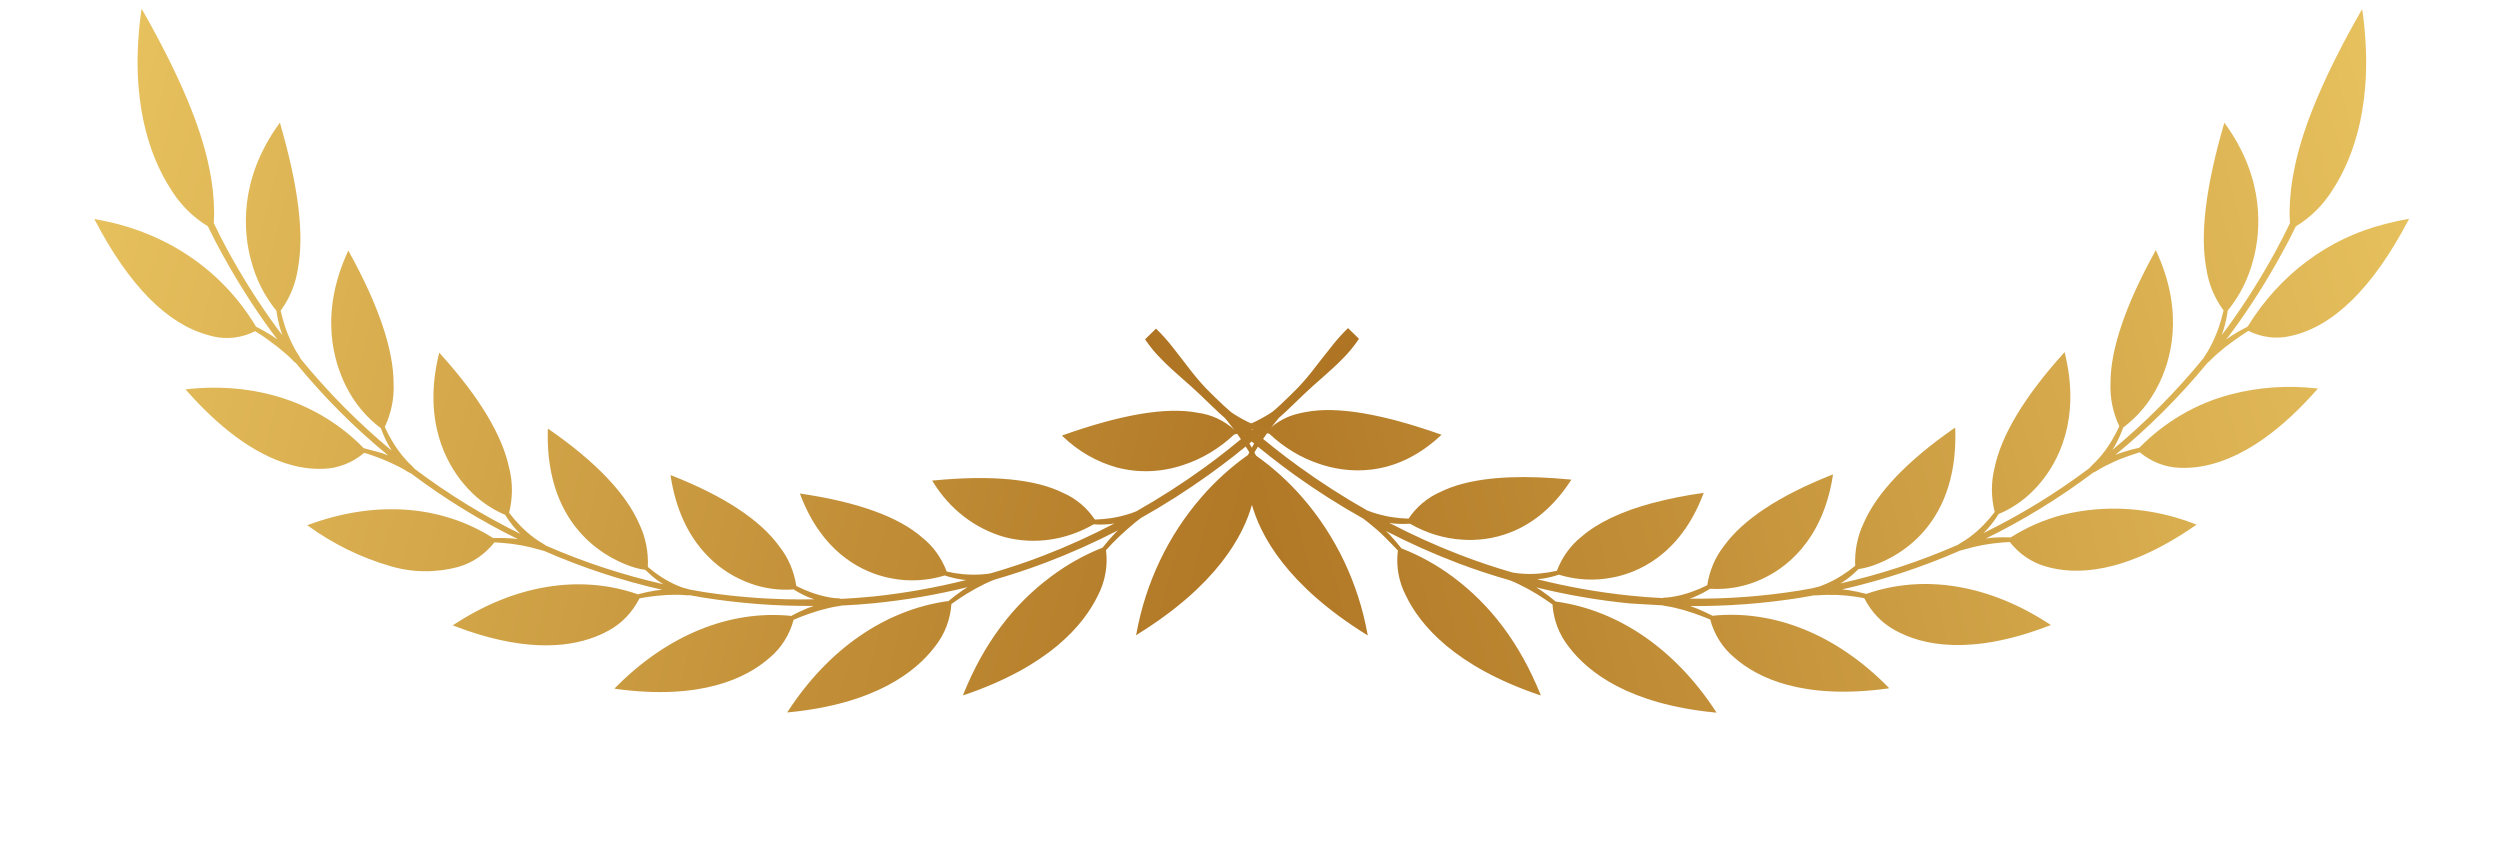
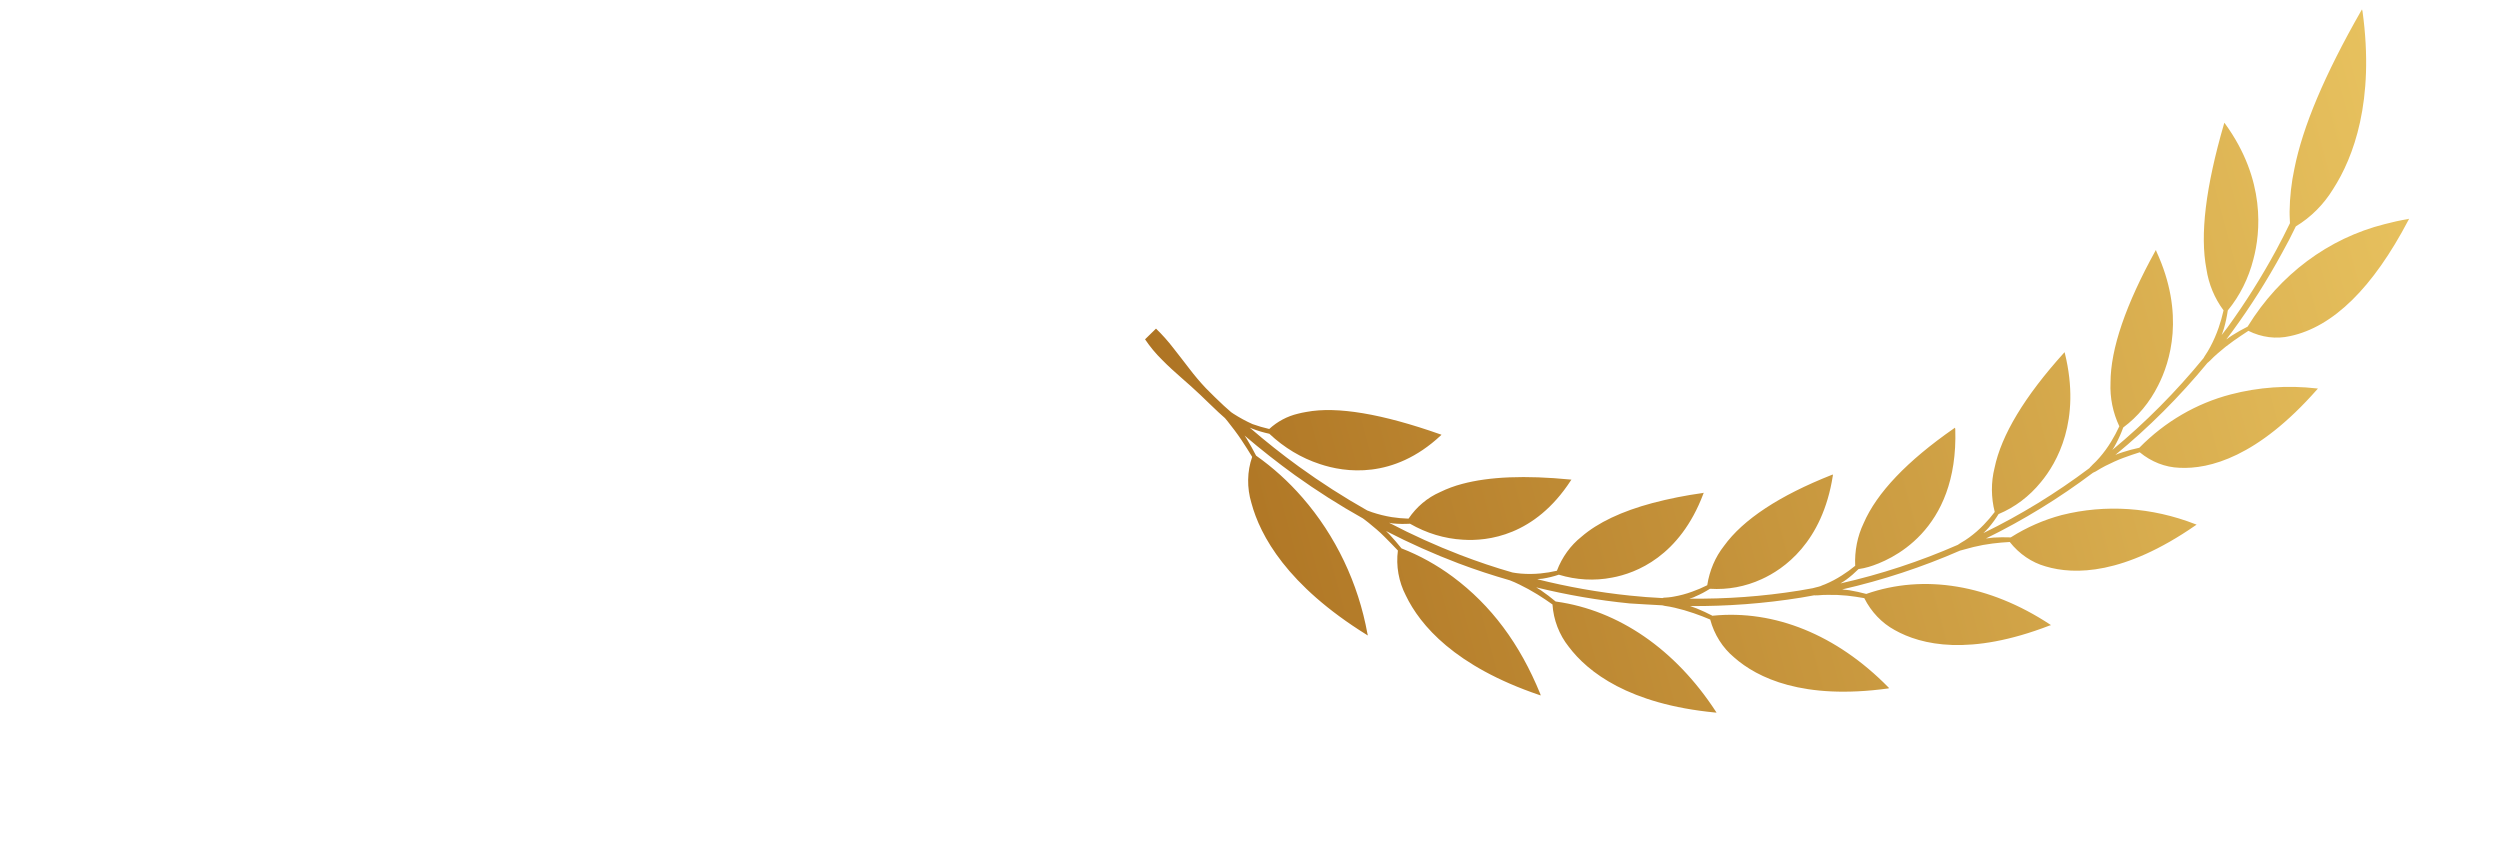
<svg xmlns="http://www.w3.org/2000/svg" width="364" height="124" viewBox="0 0 364 124" fill="none">
-   <path d="M191.43 53.555C190.669 54.556 189.86 55.512 189.007 56.421C188.149 57.306 187.265 58.142 186.38 58.977C186.04 59.298 185.696 59.601 185.337 59.901L185.005 60.128C184.108 60.71 183.174 61.217 182.211 61.646C181.4 62.01 180.573 62.322 179.733 62.581C178.199 61.2 176.32 60.335 174.307 60.082C169.839 59.236 163.273 60.341 154.786 63.357L154.619 63.417L154.745 63.539C156.985 65.697 159.673 67.243 162.605 68.061C165.778 68.901 169.145 68.771 172.342 67.683C175.034 66.801 177.544 65.293 179.693 63.265C180.548 63.081 181.392 62.829 182.219 62.51C182.333 62.47 182.442 62.42 182.551 62.37C180.214 64.38 177.823 66.296 175.394 68.053C172.179 70.383 168.854 72.519 165.436 74.452L164.737 74.713C163.795 75.034 162.834 75.273 161.864 75.428C161.051 75.55 160.234 75.624 159.417 75.651C158.253 73.924 156.671 72.59 154.835 71.787C150.751 69.744 144.406 69.133 135.885 69.96L135.714 69.976L135.817 70.127C138.255 74.117 141.949 76.973 146.251 78.194C150.563 79.336 155.19 78.676 159.24 76.341C160.069 76.394 160.902 76.38 161.735 76.298C161.915 76.276 162.103 76.23 162.286 76.2C158.9 77.974 155.435 79.544 151.906 80.905C149.395 81.875 146.862 82.716 144.316 83.457C144.14 83.489 143.962 83.529 143.781 83.551L143.062 83.622C142.112 83.698 141.161 83.691 140.22 83.599C139.417 83.525 138.623 83.397 137.84 83.216C137.088 81.229 135.858 79.52 134.273 78.262C130.764 75.204 124.813 73.091 116.623 71.881L116.46 71.837L116.519 72.002C119.587 80.152 124.991 82.971 128.599 83.938C129.034 84.055 129.44 84.145 129.815 84.211C132.363 84.709 135.01 84.565 137.558 83.79C138.328 84.046 139.117 84.237 139.92 84.362C140.15 84.423 140.407 84.413 140.693 84.446C136.252 85.561 131.764 86.36 127.257 86.838C125.665 86.997 124.07 87.118 122.473 87.199C122.399 87.179 122.325 87.159 122.25 87.14C122.028 87.08 121.771 87.117 121.54 87.09C121.308 87.063 121.071 87.026 120.842 86.991C119.921 86.832 119.017 86.589 118.14 86.266C117.388 85.999 116.655 85.683 115.943 85.318C115.618 83.182 114.775 81.207 113.498 79.593C110.729 75.732 105.45 72.243 97.797 69.235L97.634 69.192L97.657 69.373C99.168 79.145 104.809 83.037 108.041 84.457C108.842 84.822 109.669 85.12 110.516 85.348C112.151 85.784 113.85 85.943 115.554 85.82C116.234 86.256 116.948 86.633 117.687 86.945C117.966 87.064 118.268 87.153 118.558 87.257C113.166 87.367 107.796 87.015 102.496 86.205C101.826 86.095 101.159 85.969 100.49 85.852C100.49 85.852 100.431 85.836 100.394 85.826C100.285 85.788 100.173 85.758 100.06 85.736C99.83 85.674 99.599 85.613 99.377 85.553L98.721 85.298C97.863 84.934 97.036 84.495 96.248 83.986C95.579 83.55 94.937 83.07 94.325 82.548C94.425 80.371 94.003 78.232 93.1 76.341C91.186 71.901 86.781 67.259 79.942 62.518L79.802 62.419L79.756 62.591C79.35 77.56 89.372 81.73 92.414 82.642C92.414 82.642 92.548 82.678 92.734 82.728C93.134 82.841 93.544 82.921 93.958 82.968C94.51 83.523 95.099 84.034 95.722 84.495C95.993 84.699 96.295 84.877 96.588 85.061C90.725 83.733 85.002 81.853 79.482 79.441L79.344 79.333C79.233 79.303 79.148 79.202 79.046 79.139C78.943 79.076 78.631 78.905 78.436 78.773C78.24 78.642 78.047 78.502 77.851 78.371C77.091 77.818 76.377 77.194 75.717 76.507C75.149 75.926 74.617 75.305 74.122 74.648C74.659 72.527 74.672 70.316 74.159 68.244C73.172 63.437 69.797 57.796 64.073 51.483L63.956 51.355L63.907 51.535C61.508 61.322 65.066 67.494 67.4 70.307C69.076 72.371 71.183 73.966 73.558 74.971C74.001 75.678 74.492 76.347 75.027 76.973C75.259 77.237 75.517 77.49 75.77 77.734C70.365 75.086 65.209 71.914 60.359 68.254C60.298 68.185 60.244 68.118 60.181 68.057L59.934 67.788C59.757 67.618 59.576 67.464 59.408 67.287L58.917 66.743C58.286 66.017 57.714 65.232 57.207 64.395C56.772 63.682 56.375 62.939 56.021 62.171C56.961 60.191 57.406 57.997 57.308 55.821C57.293 50.861 55.1 44.404 50.789 36.615L50.698 36.45L50.65 36.631C46.394 45.832 48.688 52.861 50.374 56.221C51.6 58.68 53.338 60.774 55.457 62.345C55.746 63.156 56.092 63.939 56.492 64.687C56.669 65.007 56.873 65.316 57.039 65.616C52.218 61.625 47.768 57.138 43.745 52.213L43.756 52.172L43.565 51.848C43.425 51.626 43.281 51.421 43.154 51.211L42.783 50.549C42.314 49.659 41.909 48.728 41.571 47.764C41.29 46.936 41.052 46.089 40.859 45.227C42.164 43.478 43.027 41.398 43.354 39.21C44.316 34.196 43.478 27.285 40.806 18.046L40.751 17.864L40.638 18.018C34.68 26.236 35.493 33.923 36.514 37.772C37.22 40.559 38.493 43.109 40.243 45.238C40.37 46.127 40.556 47.002 40.799 47.856C40.895 48.181 41.015 48.503 41.136 48.825C40.854 48.451 40.541 48.077 40.286 47.719C37.656 44.12 35.255 40.324 33.098 36.356C32.411 35.091 31.756 33.791 31.121 32.479C31.172 31.754 31.177 30.816 31.174 30.797C31.146 28.669 30.911 26.562 30.471 24.511C29.264 18.415 26.096 10.906 20.781 1.548L20.639 1.308L20.566 1.578C18.757 14.686 21.886 22.905 24.828 27.489C26.214 29.756 28.073 31.622 30.265 32.944C30.907 34.287 31.581 35.592 32.287 36.859C34.457 40.834 36.865 44.641 39.498 48.255C39.791 48.649 40.085 49.035 40.392 49.434C40.106 49.226 39.819 49.017 39.526 48.833C38.785 48.362 38.038 47.942 37.288 47.566L37.231 47.48C32.205 39.157 23.928 33.636 13.929 31.931L13.729 31.878L13.828 32.071C18.799 41.584 24.346 47.191 30.338 48.796C30.583 48.862 30.828 48.927 31.08 48.995C33.095 49.457 35.225 49.187 37.152 48.223C37.882 48.674 38.609 49.141 39.3 49.678C40.103 50.243 40.877 50.855 41.618 51.511C41.802 51.684 41.989 51.848 42.176 52.012C42.363 52.176 42.526 52.369 42.701 52.548C42.876 52.727 42.887 52.712 42.978 52.789C43.02 52.828 43.063 52.863 43.109 52.895C47.167 57.83 51.657 62.322 56.519 66.311C56.166 66.173 55.798 66.03 55.461 65.922C54.637 65.701 53.821 65.483 53.026 65.27L52.959 65.252C46.469 58.619 37.323 55.571 27.218 56.667L27.013 56.692L27.153 56.852C33.165 63.665 38.382 66.618 42.472 67.714C44.008 68.138 45.601 68.319 47.206 68.253C49.292 68.172 51.332 67.36 53.022 65.936C53.832 66.153 54.619 66.452 55.406 66.751C56.194 67.05 57.164 67.495 58.022 67.918C58.237 68.037 58.444 68.154 58.661 68.264C58.878 68.375 59.071 68.515 59.276 68.64C59.482 68.766 59.491 68.759 59.598 68.806L59.837 68.922C64.743 72.618 69.958 75.823 75.421 78.502C75.061 78.449 74.707 78.407 74.347 78.381C73.516 78.321 72.68 78.309 71.843 78.343L71.776 78.325C64.143 73.494 54.601 72.844 44.927 76.402L44.733 76.473L44.901 76.588C48.518 79.207 52.52 81.169 56.759 82.402C59.983 83.385 63.427 83.43 66.758 82.533C68.776 81.961 70.606 80.713 71.986 78.969C72.819 79.008 73.65 79.082 74.483 79.182C75.424 79.297 76.355 79.468 77.274 79.692C77.504 79.754 77.735 79.816 77.965 79.877C78.195 79.939 78.425 80.001 78.655 80.062C78.767 80.092 78.885 80.124 78.997 80.154C79.108 80.184 79.16 80.198 79.234 80.218C84.772 82.641 90.513 84.532 96.395 85.87C96.043 85.899 95.698 85.938 95.361 85.988C94.526 86.134 93.683 86.312 92.885 86.529L92.818 86.511C84.371 83.588 74.877 85.165 66.077 90.952L65.904 91.064L66.097 91.116C67.863 91.8 69.524 92.342 71.091 92.761C79.814 95.099 85.39 93.623 88.679 91.772C90.551 90.75 92.103 89.119 93.109 87.116C93.944 86.971 94.774 86.842 95.594 86.754C96.546 86.648 97.5 86.596 98.452 86.597C98.688 86.608 98.926 86.61 99.165 86.612C99.403 86.615 99.639 86.651 99.873 86.67C100.107 86.689 100.119 86.674 100.239 86.672C100.359 86.669 100.383 86.666 100.455 86.668C101.084 86.784 101.721 86.902 102.362 87.003C107.682 87.856 113.074 88.263 118.491 88.223C118.175 88.332 117.859 88.441 117.549 88.56C116.745 88.889 115.961 89.259 115.202 89.688L115.12 89.666C106.18 88.791 97.126 92.498 89.623 100.099L89.478 100.254L89.663 100.304C102.032 101.984 108.674 98.755 112.062 95.762C113.741 94.368 114.968 92.422 115.548 90.238C116.337 89.904 117.13 89.59 117.943 89.316C118.863 88.994 119.796 88.725 120.738 88.509L121.454 88.358C121.688 88.316 121.935 88.285 122.17 88.243C122.404 88.2 122.411 88.202 122.523 88.17C124.079 88.095 125.644 87.987 127.204 87.834C131.792 87.383 136.361 86.6 140.883 85.49C140.644 85.637 140.408 85.775 140.175 85.933C139.445 86.435 138.738 86.975 138.054 87.552L137.958 87.526C128.862 88.806 120.626 94.507 114.734 103.551L114.622 103.731L114.817 103.714C127.397 102.498 133.363 97.814 136.155 94.107C137.542 92.365 138.376 90.194 138.523 87.941C139.241 87.431 139.978 86.934 140.732 86.468C141.588 85.939 142.466 85.456 143.364 85.021L144.046 84.703C144.28 84.599 144.516 84.521 144.743 84.415C147.246 83.689 149.74 82.872 152.211 81.935C155.801 80.575 159.329 79 162.777 77.219C162.615 77.377 162.448 77.526 162.294 77.687C161.667 78.362 161.077 79.048 160.525 79.743C157.885 80.784 155.367 82.195 153.035 83.94C147.45 88.093 143.262 93.683 140.281 101.038L140.224 101.252L140.418 101.181C152.743 96.997 157.801 90.98 159.871 86.668C160.917 84.648 161.326 82.338 161.032 80.108C161.66 79.397 162.293 78.758 162.967 78.113C163.641 77.468 164.525 76.694 165.333 76.023L165.963 75.542L166.153 75.4C169.543 73.497 172.843 71.395 176.036 69.103C178.529 67.311 181.011 65.384 183.378 63.321C183.292 63.465 183.191 63.605 183.099 63.738C182.588 64.577 182.124 65.419 181.694 66.252C179.237 67.984 176.974 70.035 174.958 72.355C170.102 77.926 166.797 84.857 165.458 92.277L165.399 92.498L165.582 92.38C177.153 85.218 181.079 78.019 182.368 73.207C183.037 70.983 182.998 68.613 182.258 66.491C182.762 65.651 183.288 64.817 183.841 63.999C184.395 63.18 185.13 62.156 185.851 61.277L186.227 60.825L187.139 60.006C188.04 59.166 188.918 58.295 189.817 57.437C190.715 56.58 191.651 55.758 192.599 54.923C193.547 54.087 194.49 53.242 195.386 52.331C196.306 51.426 197.138 50.421 197.869 49.332L196.274 47.771C195.368 48.648 194.524 49.597 193.747 50.609C192.936 51.587 192.195 52.6 191.43 53.555Z" fill="url(#paint0_linear_2060_10154)" />
  <path d="M242.033 88.136C242.15 88.171 242.269 88.198 242.389 88.216C242.623 88.258 242.87 88.288 243.104 88.331L243.82 88.481C244.761 88.696 245.694 88.965 246.613 89.285C247.426 89.558 248.218 89.872 249.007 90.205C249.588 92.385 250.814 94.326 252.489 95.718C255.877 98.713 262.523 101.932 274.878 100.244L275.063 100.194L274.921 100.048C267.41 92.413 258.374 88.765 249.437 89.642L249.356 89.664C248.605 89.269 247.825 88.908 247.021 88.58C246.708 88.453 246.395 88.353 246.08 88.244C251.495 88.282 256.884 87.873 262.202 87.02C262.843 86.918 263.48 86.8 264.109 86.684C264.176 86.667 264.254 86.69 264.325 86.688C264.447 86.694 264.568 86.691 264.688 86.678C264.924 86.668 265.163 86.639 265.399 86.628C265.635 86.618 265.875 86.624 266.111 86.613C267.058 86.594 268.008 86.632 268.957 86.727C269.776 86.815 270.606 86.943 271.44 87.088C272.443 89.089 273.995 90.718 275.867 91.734C279.737 93.916 286.791 95.569 298.433 91.073L298.626 91.021L298.451 90.901C289.666 85.134 280.159 83.524 271.722 86.478L271.73 86.476C270.925 86.262 270.104 86.078 269.255 85.937C268.913 85.888 268.568 85.849 268.221 85.82C274.1 84.477 279.84 82.587 285.377 80.17C285.451 80.15 285.533 80.128 285.615 80.106C285.696 80.085 285.845 80.045 285.956 80.015C286.186 79.953 286.416 79.892 286.646 79.83C286.876 79.768 287.106 79.707 287.337 79.645C288.255 79.42 289.187 79.25 290.127 79.134C290.957 79.026 291.791 78.96 292.621 78.913C293.996 80.657 295.827 81.903 297.846 82.469C302.049 83.728 309.244 83.712 319.658 76.501L319.826 76.386L319.632 76.315C313.311 73.851 306.559 73.392 300.186 74.992C297.58 75.686 295.093 76.774 292.795 78.226L292.728 78.244C291.923 78.206 291.068 78.224 290.223 78.275C289.866 78.309 289.512 78.352 289.152 78.404C294.614 75.728 299.828 72.527 304.733 68.836L304.972 68.719C305.084 68.689 305.182 68.61 305.292 68.546C305.402 68.481 305.702 68.295 305.909 68.178C306.117 68.061 306.334 67.951 306.548 67.832C307.406 67.409 308.272 66.993 309.163 66.666C310.054 66.34 310.746 66.102 311.547 65.852C313.232 67.248 315.26 68.039 317.33 68.109C321.686 68.336 328.7 66.545 337.35 56.728L337.492 56.576L337.286 56.552C333.072 56.071 328.848 56.367 324.793 57.427C319.804 58.729 315.251 61.377 311.545 65.134L311.489 65.192C310.666 65.365 309.853 65.582 309.055 65.845C308.698 65.94 308.328 66.101 307.997 66.233C312.857 62.246 317.346 57.761 321.407 52.835L321.538 52.73C321.628 52.653 321.724 52.566 321.813 52.48C321.902 52.395 322.163 52.124 322.34 51.953C322.517 51.783 322.713 51.625 322.898 51.453C323.639 50.798 324.413 50.187 325.215 49.622C325.916 49.118 326.642 48.652 327.364 48.169C329.289 49.13 331.418 49.4 333.432 48.937C339.703 47.608 345.496 41.916 350.669 32.04L350.769 31.847L350.568 31.901C349.419 32.094 348.3 32.342 347.194 32.638C339.008 34.699 331.938 39.973 327.305 47.474L327.248 47.56C326.498 47.936 325.751 48.356 325.01 48.826C324.717 49.01 324.431 49.218 324.145 49.426C324.444 49.03 324.731 48.646 325.036 48.24C327.674 44.636 330.084 40.834 332.249 36.862C332.967 35.582 333.642 34.282 334.274 32.96C336.465 31.64 338.325 29.777 339.711 27.513C342.653 22.936 345.784 14.73 343.981 1.645L343.906 1.367L343.764 1.607C338.441 10.926 335.28 18.456 334.069 24.534C333.628 26.584 333.392 28.691 333.366 30.818C333.366 30.818 333.368 31.773 333.418 32.497C332.783 33.807 332.124 35.097 331.441 36.368C329.302 40.313 326.923 44.091 324.321 47.678C324.041 48.06 323.727 48.433 323.471 48.782C323.592 48.461 323.712 48.139 323.808 47.815C324.052 46.962 324.238 46.089 324.365 45.201C326.115 43.075 327.389 40.529 328.095 37.747C329.118 33.903 329.931 26.222 323.979 18.02L323.866 17.866L323.811 18.048C321.136 27.272 320.3 34.187 321.255 39.176C321.583 41.363 322.445 43.442 323.75 45.191C323.556 46.049 323.317 46.892 323.034 47.715C322.701 48.68 322.296 49.61 321.822 50.496L321.45 51.157C321.326 51.374 321.182 51.58 321.04 51.793C320.898 52.006 320.915 52.011 320.851 52.124C316.828 57.043 312.378 61.523 307.557 65.509C307.753 65.203 307.957 64.894 308.104 64.582C308.504 63.835 308.851 63.053 309.14 62.244C311.258 60.675 312.996 58.583 314.223 56.128C315.946 52.763 318.205 45.755 313.955 36.572L313.906 36.392L313.813 36.548C309.531 44.317 307.287 50.786 307.291 55.731C307.193 57.904 307.637 60.094 308.576 62.07C308.219 62.835 307.823 63.577 307.389 64.291C306.883 65.127 306.311 65.911 305.679 66.635L305.186 67.171C305.018 67.347 304.839 67.509 304.662 67.68L304.415 67.947C304.341 67.967 304.299 68.075 304.238 68.144C299.374 71.803 294.202 74.974 288.782 77.618C289.033 77.366 289.293 77.121 289.525 76.857C290.062 76.232 290.552 75.561 290.992 74.85C293.37 73.855 295.478 72.263 297.152 70.201C299.486 67.391 303.045 61.228 300.65 51.459L300.602 51.279L300.485 51.407C294.779 57.724 291.389 63.36 290.403 68.141C289.886 70.212 289.897 72.423 290.433 74.544C289.936 75.198 289.403 75.818 288.838 76.401C288.178 77.087 287.464 77.71 286.704 78.262C286.508 78.394 286.315 78.533 286.119 78.665C285.924 78.796 285.714 78.905 285.509 79.03C285.304 79.155 285.311 79.153 285.211 79.224L285.071 79.323C279.555 81.74 273.834 83.622 267.971 84.948C268.264 84.764 268.567 84.587 268.838 84.382C269.46 83.922 270.049 83.412 270.601 82.858C271.11 82.787 271.613 82.679 272.105 82.534C275.184 81.612 285.182 77.451 284.687 62.455L284.639 62.275L284.499 62.374C277.686 67.111 273.258 71.753 271.343 76.186C270.44 78.074 270.017 80.21 270.116 82.382C269.5 82.891 268.854 83.356 268.183 83.778C267.396 84.287 266.568 84.723 265.708 85.081C265.485 85.141 265.278 85.257 265.055 85.344C264.831 85.43 264.602 85.465 264.372 85.527C264.26 85.556 264.149 85.586 264.038 85.616C263.926 85.646 263.971 85.634 263.941 85.642C263.273 85.76 262.606 85.886 261.936 85.995C256.668 86.838 251.328 87.228 245.965 87.161C246.261 87.082 246.566 87 246.835 86.849C247.575 86.537 248.288 86.161 248.968 85.725C251.562 85.891 254.127 85.416 256.472 84.337C259.695 82.886 265.337 79.006 266.858 69.275L266.881 69.094L266.718 69.138C259.072 72.16 253.793 75.644 251.019 79.483C249.745 81.099 248.902 83.074 248.575 85.207C247.863 85.569 247.129 85.883 246.377 86.147C245.5 86.47 244.596 86.712 243.675 86.871C243.453 86.931 243.215 86.933 242.978 86.97C242.741 87.007 242.501 87.002 242.268 87.02C242.193 87.04 242.119 87.06 242.045 87.08C240.433 87.003 238.858 86.882 237.261 86.713C232.756 86.244 228.271 85.451 223.833 84.338C224.071 84.275 224.333 84.301 224.606 84.254C225.408 84.126 226.196 83.933 226.965 83.675C229.511 84.451 232.159 84.596 234.707 84.1C238.196 83.463 244.566 81.02 248.003 71.907L248.062 71.742L247.898 71.786C245.443 72.125 243.013 72.609 240.619 73.237C236.091 74.45 232.634 76.095 230.258 78.153C228.672 79.41 227.44 81.117 226.684 83.101C225.902 83.285 225.108 83.415 224.307 83.492C223.366 83.584 222.415 83.593 221.465 83.517C221.221 83.495 220.984 83.471 220.744 83.438C220.505 83.406 220.388 83.385 220.212 83.353C217.628 82.616 215.134 81.767 212.626 80.808C209.099 79.451 205.636 77.884 202.252 76.115C202.435 76.145 202.622 76.191 202.803 76.213C203.635 76.29 204.468 76.304 205.296 76.255C207.695 77.636 210.322 78.43 212.983 78.58C216.596 78.823 223.457 78.037 228.698 69.984L228.801 69.834L228.63 69.819C222.096 69.184 216.854 69.395 212.891 70.457C211.779 70.748 210.699 71.148 209.664 71.655C207.829 72.459 206.247 73.791 205.082 75.514C204.266 75.492 203.449 75.418 202.636 75.293C201.667 75.134 200.707 74.896 199.764 74.58L199.066 74.32C195.65 72.392 192.327 70.26 189.114 67.935C186.686 66.177 184.302 64.287 181.963 62.265C182.072 62.315 182.18 62.365 182.294 62.404C183.121 62.723 183.964 62.974 184.819 63.157C186.967 65.181 189.475 66.686 192.165 67.565C195.769 68.783 202.851 69.859 209.757 63.422L209.883 63.3L209.716 63.239C201.238 60.249 194.67 59.132 190.204 59.978C189.77 60.05 189.355 60.135 188.976 60.237C187.427 60.602 185.996 61.364 184.8 62.461C183.982 62.274 183.172 62.037 182.374 61.752C181.413 61.323 180.479 60.817 179.582 60.237L179.25 60.01C178.912 59.697 178.571 59.403 178.208 59.088C177.324 58.255 176.439 57.413 175.581 56.529C174.727 55.624 173.919 54.669 173.16 53.669C172.385 52.676 171.63 51.668 170.84 50.678C170.063 49.668 169.219 48.721 168.315 47.846L166.72 49.405C167.449 50.489 168.28 51.489 169.198 52.389C170.096 53.307 171.04 54.159 171.985 54.984C172.93 55.81 173.868 56.637 174.766 57.493C175.663 58.349 176.541 59.219 177.441 60.056L178.352 60.873L178.728 61.325C179.426 62.208 180.121 63.109 180.734 64.033C181.347 64.956 181.815 65.69 182.316 66.521C181.574 68.641 181.535 71.01 182.205 73.233C183.483 78.004 187.406 85.223 198.983 92.418L199.164 92.527L199.107 92.314C197.771 84.908 194.47 77.991 189.619 72.431C187.604 70.115 185.343 68.069 182.888 66.341C182.458 65.509 181.994 64.668 181.484 63.832C181.392 63.699 181.291 63.559 181.205 63.415C183.608 65.464 186.046 67.38 188.542 69.185C191.733 71.471 195.031 73.569 198.419 75.467L198.606 75.601L199.238 76.089C200.044 76.75 200.857 77.409 201.602 78.174C202.348 78.939 202.915 79.48 203.534 80.156C203.238 82.386 203.647 84.695 204.694 86.713C206.762 91.017 211.823 97.02 224.134 101.193L224.325 101.256L224.271 101.052C221.278 93.714 217.109 88.131 211.526 83.979C209.198 82.255 206.686 80.864 204.054 79.842C203.502 79.148 202.913 78.463 202.287 77.789L201.802 77.314C205.248 79.094 208.774 80.667 212.364 82.027C214.833 82.961 217.327 83.775 219.825 84.491C220.053 84.597 220.288 84.674 220.523 84.778L221.204 85.095C222.101 85.529 222.979 86.011 223.835 86.539C224.587 87.004 225.325 87.499 226.042 88.009C226.188 90.257 227.021 92.424 228.407 94.163C231.196 97.863 237.155 102.528 249.732 103.745L249.928 103.763L249.816 103.582C243.927 94.548 235.684 88.872 226.607 87.594L226.5 87.579C225.817 87.004 225.109 86.464 224.38 85.963C224.147 85.807 223.911 85.668 223.673 85.521C228.169 86.625 232.712 87.406 237.274 87.859C238.914 87.954 240.478 88.061 242.033 88.136Z" fill="url(#paint1_linear_2060_10154)" />
  <defs>
    <linearGradient id="paint0_linear_2060_10154" x1="10.651" y1="38.583" x2="188.015" y2="86.108" gradientUnits="userSpaceOnUse">
      <stop stop-color="#E7C15E" />
      <stop offset="1" stop-color="#AE7423" />
    </linearGradient>
    <linearGradient id="paint1_linear_2060_10154" x1="353.883" y1="38.599" x2="176.556" y2="86.114" gradientUnits="userSpaceOnUse">
      <stop stop-color="#E7C15E" />
      <stop offset="1" stop-color="#AE7423" />
    </linearGradient>
  </defs>
</svg>